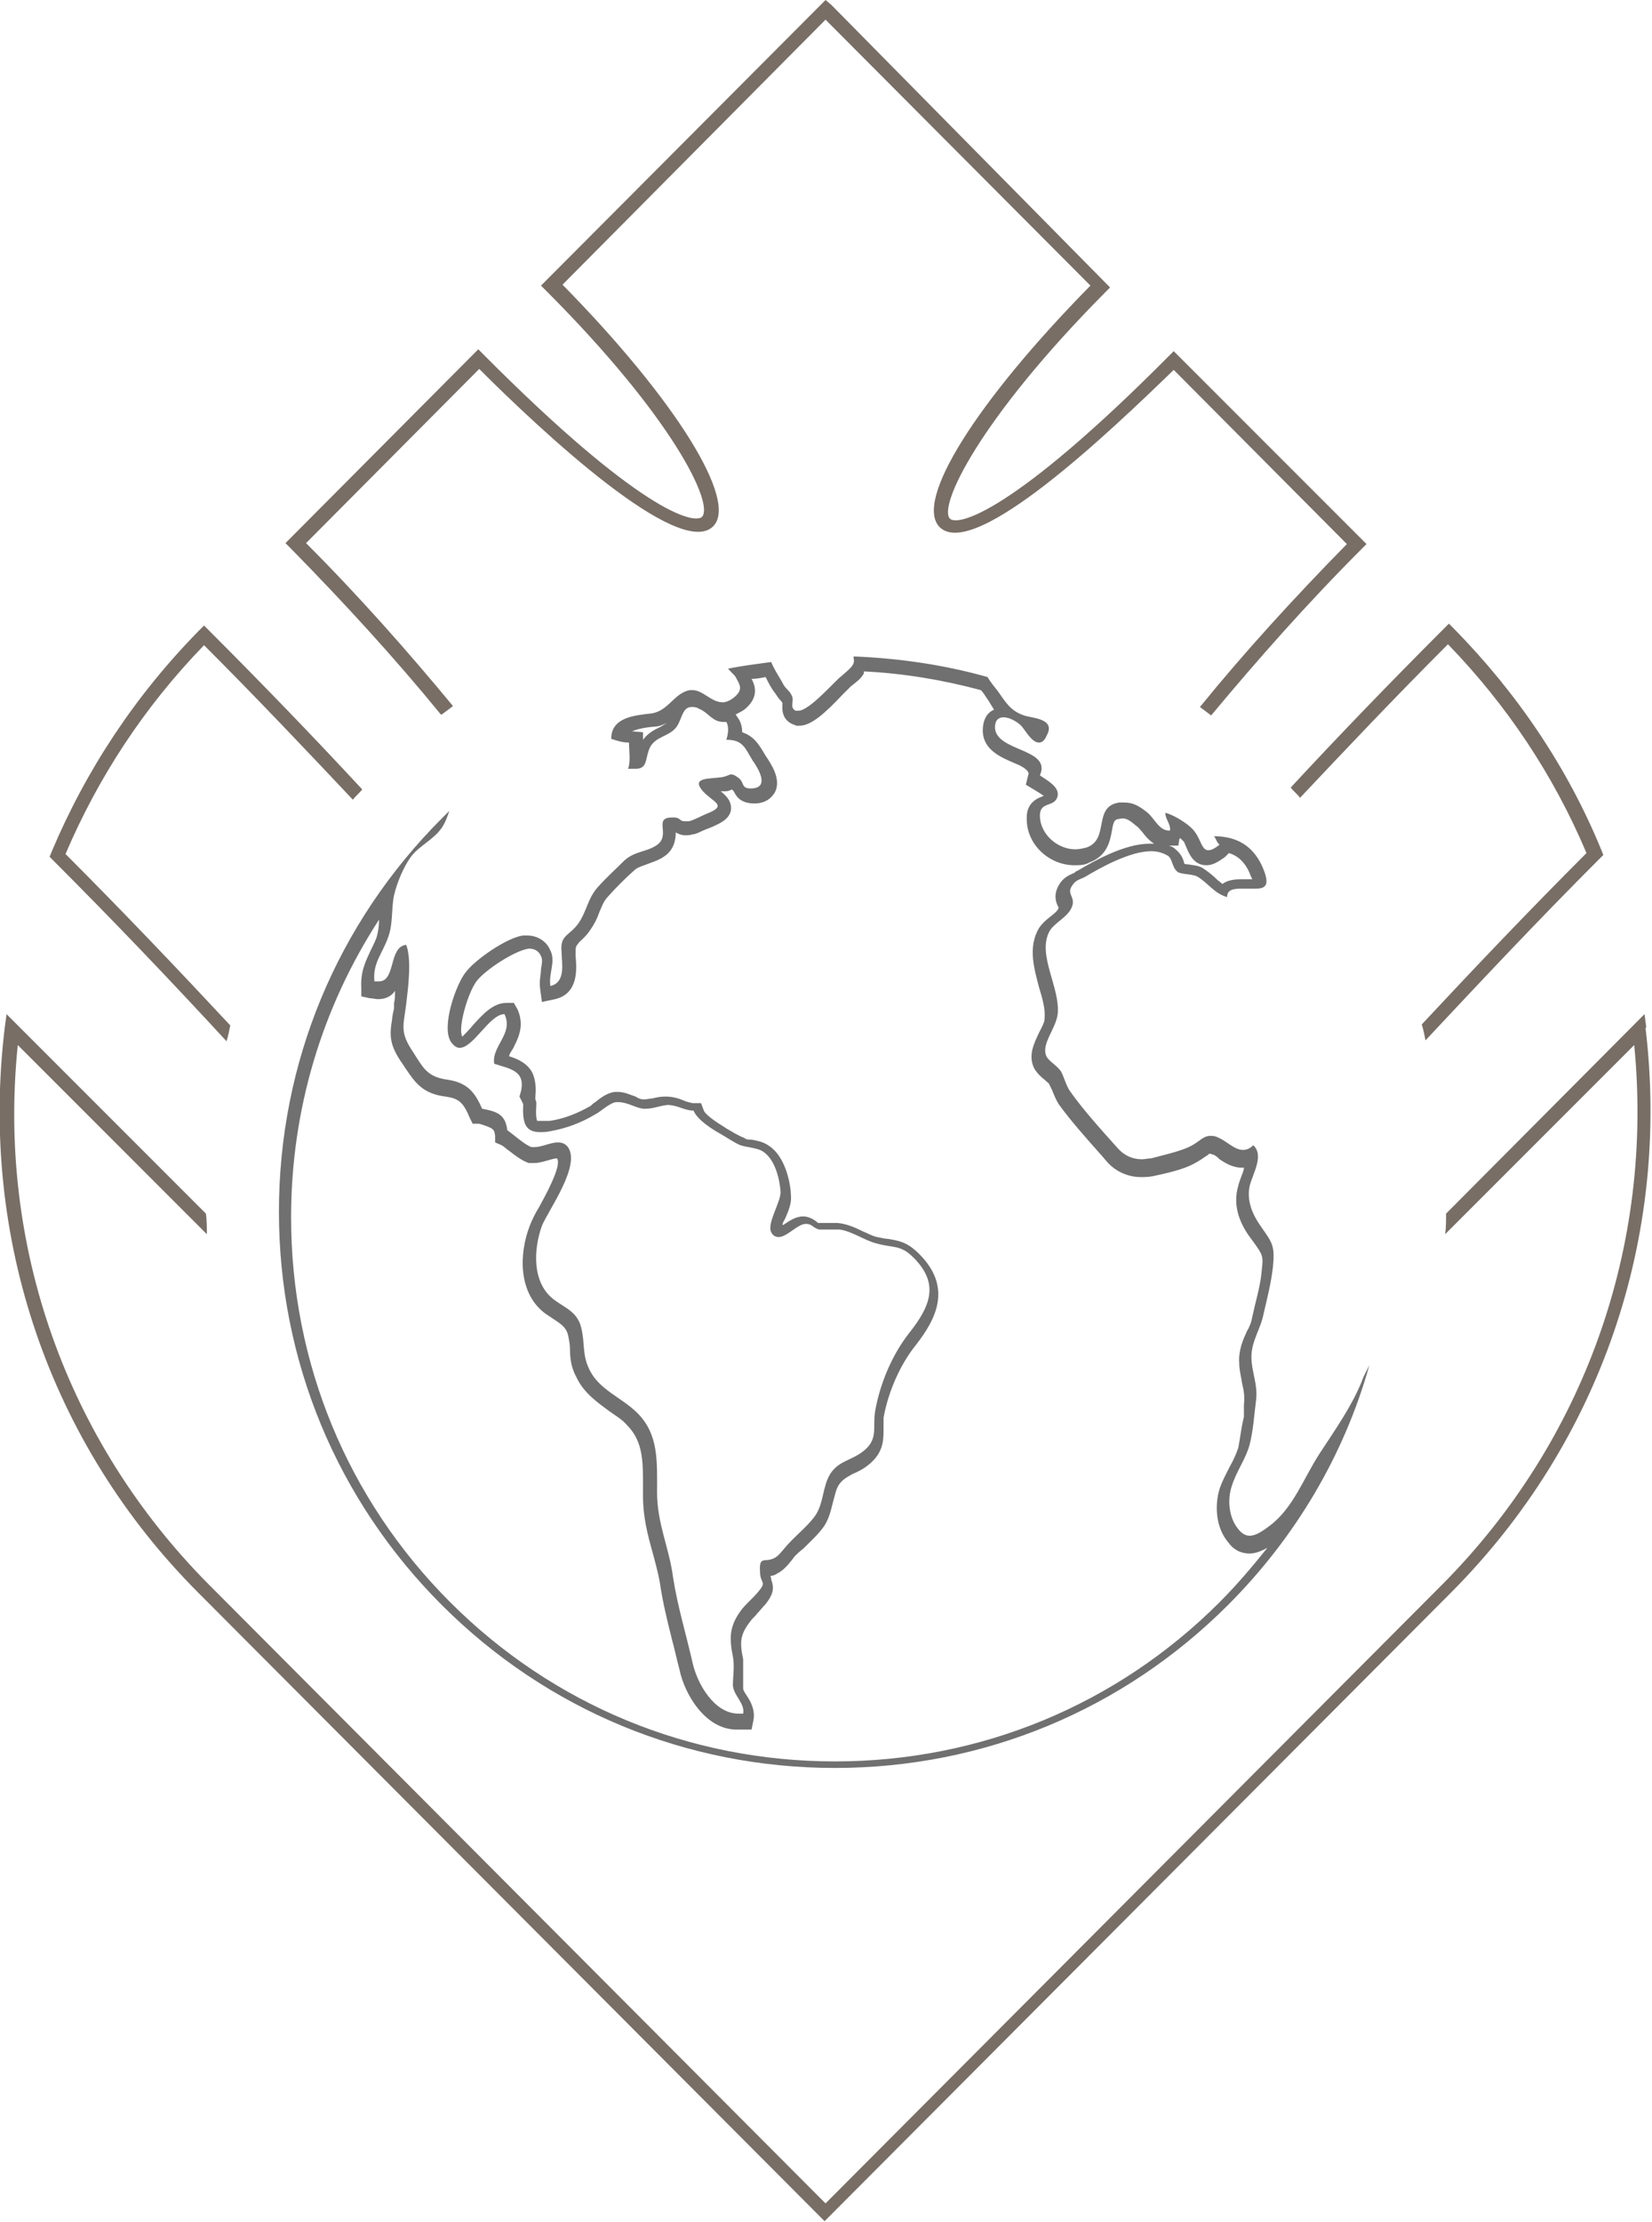
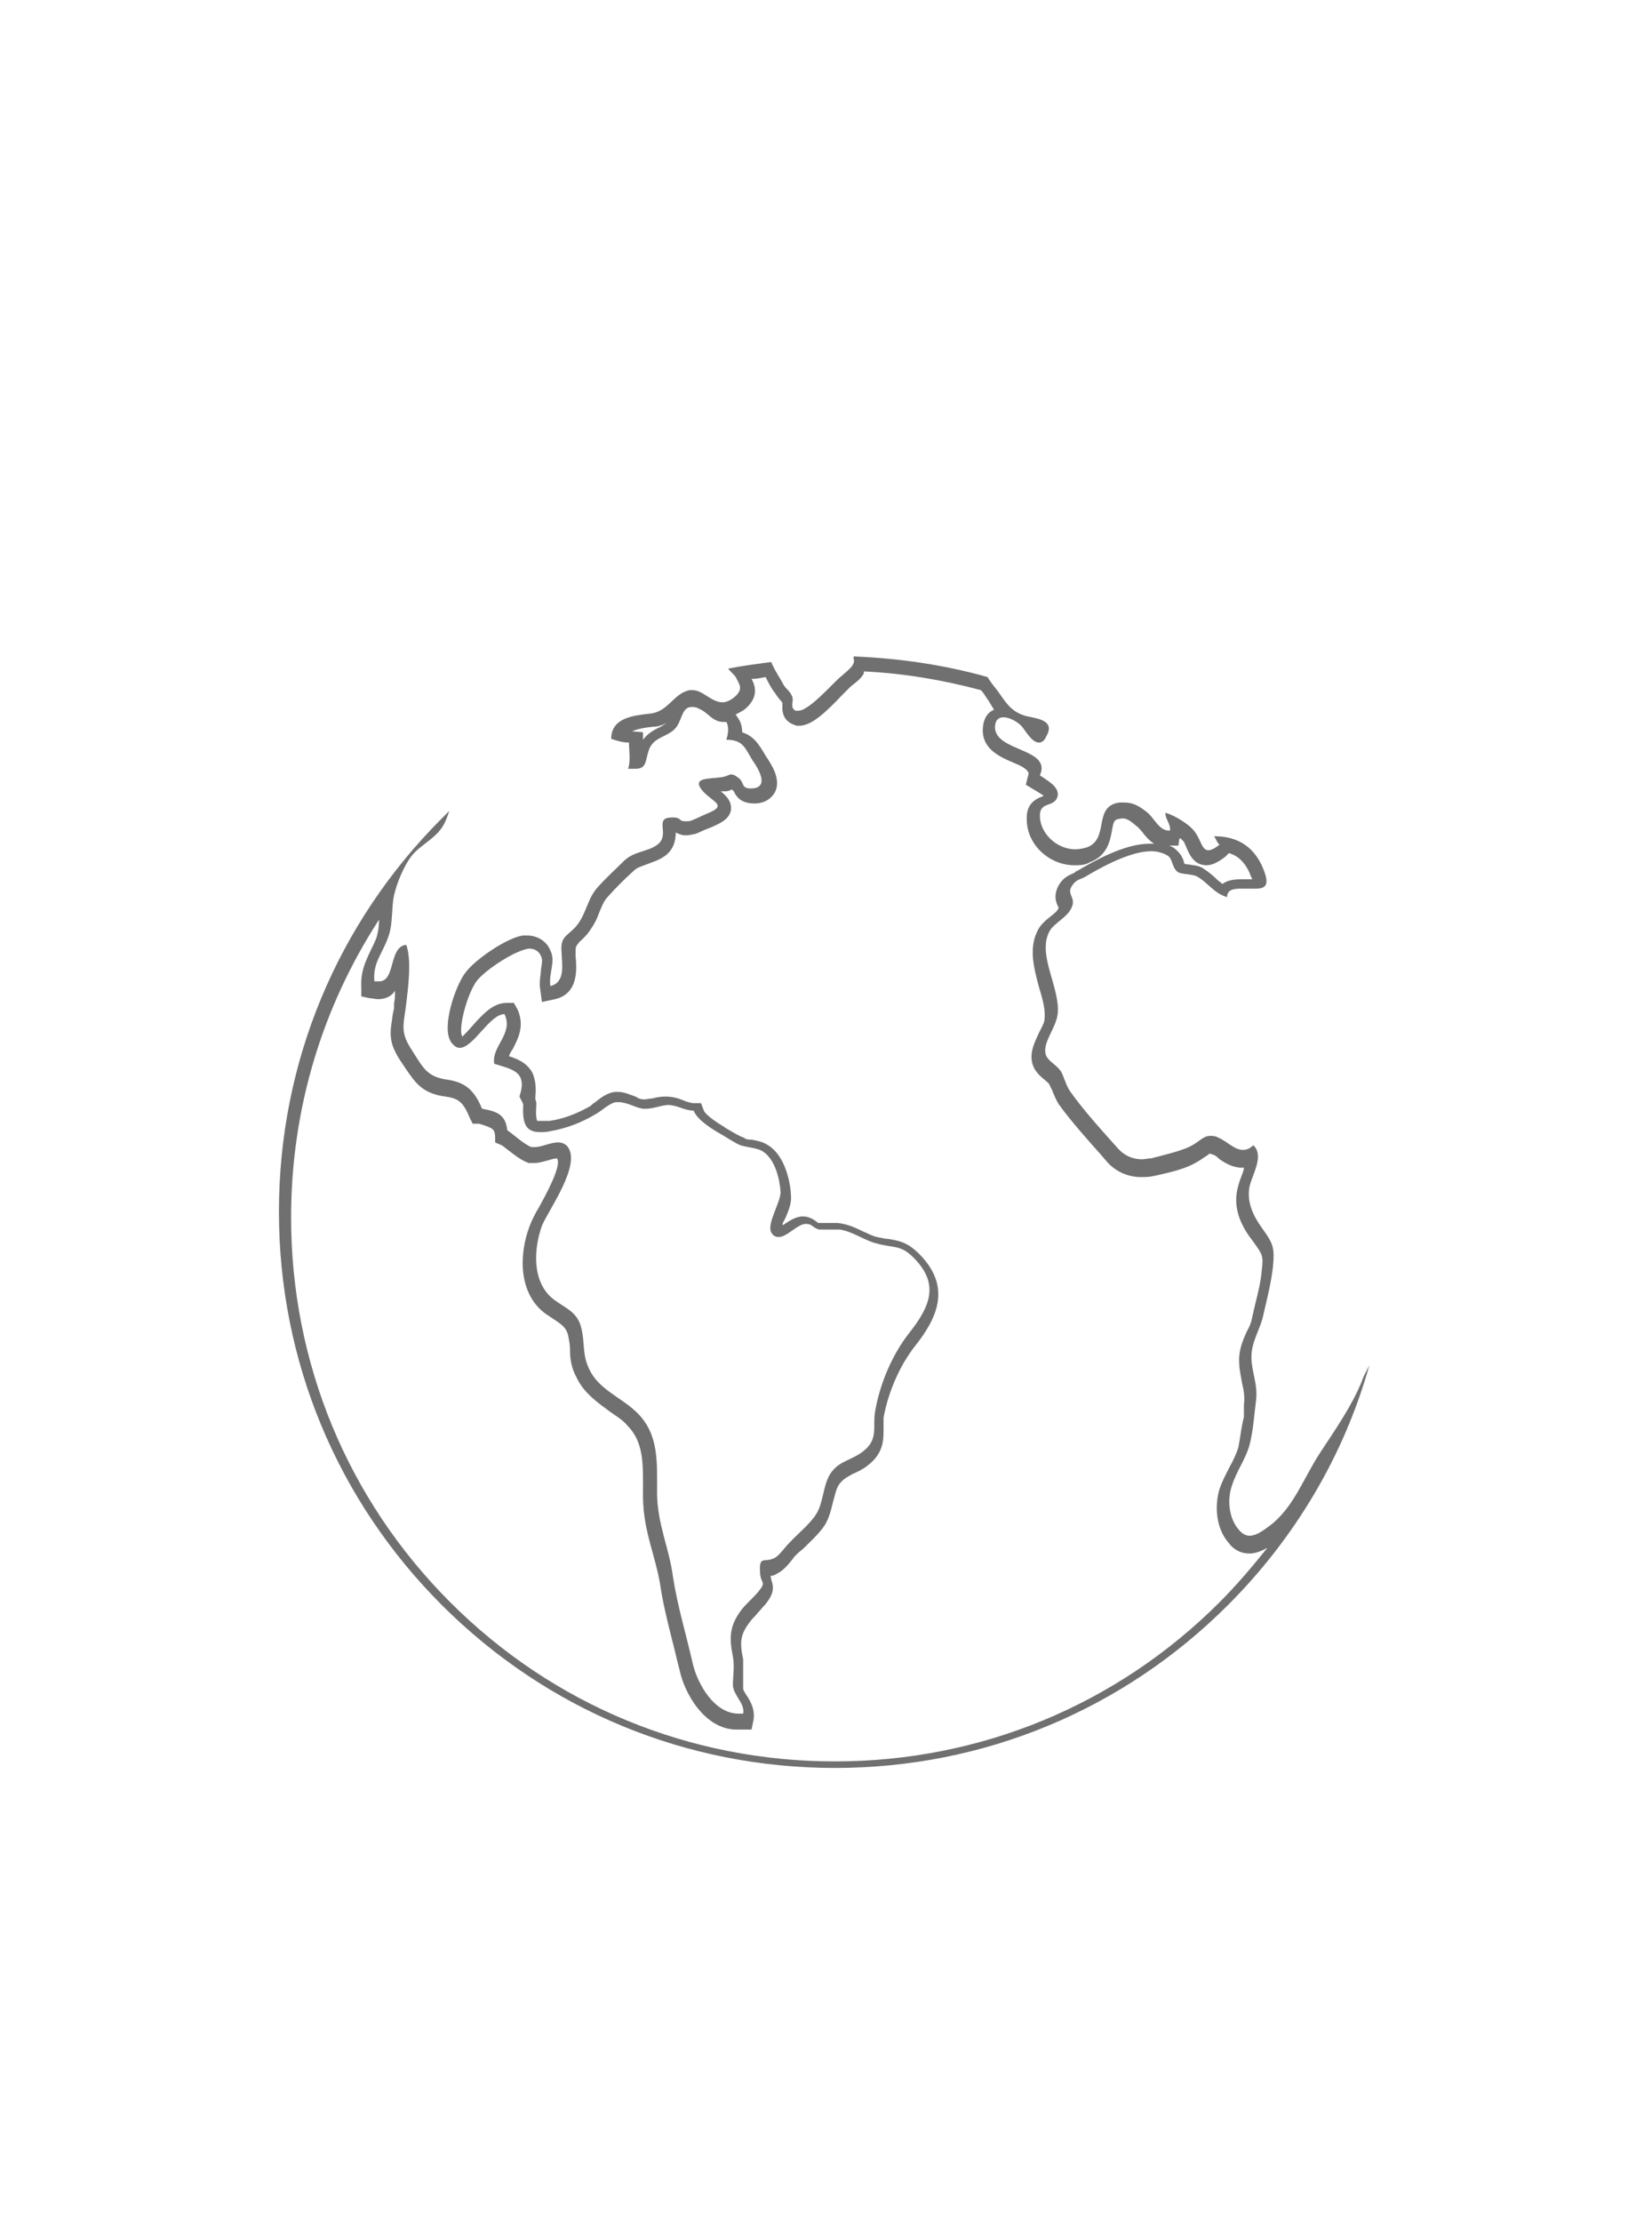
<svg xmlns="http://www.w3.org/2000/svg" viewBox="0 0 17.65 23.73" data-name="Camada 2" id="b">
  <defs>
    <style>
      .d {
        fill: #707070;
      }

      .e {
        fill: #786e66;
      }
    </style>
  </defs>
-   <path d="M17.59,10.98l-.02-.15-2.12,2.13c0,.08,0,.15-.01.22l2.02-2.02c.21,2.14-.53,4.23-2.05,5.76l-6.59,6.61-6.59-6.61C.71,15.39-.03,13.3.19,11.16l2.02,2.02c0-.07,0-.15-.01-.22L.07,10.83l-.02.15c-.27,2.24.48,4.44,2.07,6.03l6.64,6.66.05.05,6.7-6.72c1.59-1.6,2.34-3.79,2.07-6.03ZM13.88,8.53c.5-.53,1.02-1.08,1.59-1.65.63.65,1.13,1.4,1.48,2.23-.62.62-1.2,1.23-1.76,1.83.02.06.03.12.04.17.59-.63,1.2-1.28,1.86-1.94l.04-.04-.02-.05c-.36-.88-.9-1.68-1.58-2.37l-.05-.05-.05.05c-.59.59-1.13,1.15-1.64,1.7.03.04.07.07.1.11ZM4.72,7.63s.08-.06.12-.09c-.48-.58-1-1.17-1.57-1.74l1.85-1.86c.67.67,2.14,2.04,2.5,1.68.27-.27-.4-1.35-1.61-2.58L8.82.21l2.83,2.84c-1.21,1.23-1.89,2.3-1.61,2.58.37.36,1.82-1.02,2.5-1.68l1.85,1.86c-.56.57-1.09,1.15-1.57,1.74.04.03.08.06.12.09.5-.6,1.03-1.2,1.61-1.78l.05-.05-2.01-2.01-.05-.05-.05.05c-1.66,1.67-2.25,1.82-2.34,1.74-.13-.13.31-1.06,1.66-2.42l.05-.05L8.88.05,8.82,0l-3.04,3.05.05.05c1.36,1.36,1.8,2.28,1.67,2.42-.09.08-.67-.06-2.34-1.74l-.05-.05-2.06,2.07.05.05c.58.59,1.12,1.18,1.61,1.78ZM2.42,11.12c.02-.06.03-.12.04-.17-.56-.6-1.14-1.21-1.76-1.83.35-.82.84-1.57,1.48-2.23.57.57,1.09,1.12,1.59,1.65.03-.04.07-.07.1-.11-.51-.55-1.05-1.11-1.64-1.7l-.05-.05-.05.05c-.68.69-1.21,1.49-1.58,2.37l-.02.05.04.04c.66.66,1.27,1.3,1.86,1.94Z" class="e" />
  <path d="M9.23,7.17c.42.02.84.09,1.25.2.03.03.05.07.08.11l.03.05s.02.03.03.05c-.03.01-.05.03-.06.04-.03.03-.06.09-.06.18,0,.21.2.29.34.35.05.02.14.06.15.11l-.03.12.1.06s.1.06.09.06c-.05.02-.19.06-.18.25,0,.27.24.49.51.49.05,0,.11,0,.16-.03.19-.07.22-.23.24-.34.02-.12.03-.12.11-.13.04,0,.07.01.15.08.02.01.04.04.06.06.03.04.07.09.13.13-.02,0-.03,0-.05,0-.27,0-.6.19-.77.29-.01,0-.02.01-.03.02-.04.02-.11.04-.16.12-.07.11-.04.2-.01.25,0,.03-.05.07-.09.1-.05.04-.11.09-.14.16-.09.19-.03.4.02.59.04.13.07.24.06.34,0,.04-.03.09-.06.15-.05.11-.12.24-.05.38.03.05.07.09.11.12.02.02.05.04.05.05.01.02.02.04.03.06.02.05.04.1.07.15.13.18.3.37.46.55l.06.07c.09.1.22.16.36.16.04,0,.08,0,.13-.01.14-.03.32-.07.43-.13.06-.03.1-.06.13-.08.02-.01.04-.03.04-.03,0,0,.01,0,.04.01.03.01.05.03.07.05.06.04.14.09.24.09,0,0,.01,0,.02,0,0,.03-.02.07-.03.1-.02.05-.03.09-.04.13-.05.23.06.42.17.56.1.14.11.15.09.31-.01.12-.04.24-.07.36l-.03.13c-.01.06-.03.11-.06.16-.04.09-.09.2-.08.34,0,.07.02.14.03.21.02.08.03.15.02.23v.13c-.03.12-.04.23-.06.33-.02.06-.05.13-.09.2-.04.08-.08.15-.11.24-.05.16-.05.41.1.58.06.08.14.11.22.11.07,0,.13-.03.19-.06-.16.2-.33.4-.51.58-1.1,1.1-2.56,1.7-4.11,1.7s-3.01-.6-4.11-1.7c-1.1-1.1-1.7-2.56-1.7-4.11,0-1.15.33-2.24.94-3.18,0,.07-.01.14-.03.2-.02.05-.04.09-.06.13-.05.11-.11.22-.1.4v.09s.09.02.09.02c.03,0,.06.01.09.01.09,0,.15-.04.18-.09,0,.05,0,.1-.01.13v.06s-.02.08-.02.11c-.03.18-.03.28.11.48l.04.06c.09.13.17.26.42.29.14.02.19.06.26.23l.03.06h.07c.16.05.16.06.17.13v.07s.07.03.07.03c.02.01.05.04.08.06.09.07.15.11.21.13h.04s.02,0,.02,0c.05,0,.11-.02.15-.03.03-.01.07-.02.09-.02.06.07-.13.41-.19.52-.05.08-.08.15-.1.2-.12.31-.12.73.17.94.03.02.06.04.09.06.09.06.13.09.15.17.01.05.02.1.02.15,0,.09.01.19.07.3.08.17.23.27.35.36.07.05.14.09.19.15.18.18.17.41.17.7v.06c0,.22.05.41.1.59.03.11.06.22.08.33.03.21.08.41.13.61.03.11.05.21.08.32.05.25.27.64.61.64.02,0,.05,0,.07,0h.09s.02-.1.02-.1c.02-.11-.03-.2-.07-.26-.02-.03-.04-.06-.04-.08,0-.04,0-.08,0-.11,0-.06,0-.13,0-.2-.04-.19-.03-.27.08-.41.02-.03.05-.05.07-.08.03-.03.06-.07.09-.1.07-.09.1-.16.06-.26,0-.01,0-.02-.01-.04.02,0,.05-.01.08-.03.06-.03.11-.09.15-.14l.03-.04s.06-.06.09-.08c.08-.08.17-.16.23-.25.05-.08.07-.17.09-.25.02-.07.03-.13.06-.18.04-.06.08-.08.15-.12.05-.02.11-.05.16-.09.17-.13.17-.27.17-.39,0-.04,0-.08,0-.12.05-.28.18-.57.34-.77.22-.28.4-.62.04-.98-.13-.13-.22-.14-.33-.16-.03,0-.07-.01-.12-.02-.05-.01-.1-.04-.15-.06-.08-.04-.17-.08-.27-.09-.02,0-.04,0-.05,0-.03,0-.05,0-.08,0-.01,0-.03,0-.04,0h-.04s-.07-.07-.16-.07h0c-.08,0-.15.05-.21.09,0,0,0,0-.01,0,0-.02.02-.05.03-.07.04-.09.07-.17.06-.25,0-.07-.04-.42-.26-.54-.05-.03-.11-.04-.16-.05-.03,0-.06,0-.08-.02-.06-.02-.12-.06-.19-.1l-.03-.02c-.05-.03-.19-.12-.21-.17l-.03-.08h-.09s-.06-.01-.1-.03c-.05-.02-.11-.04-.19-.04h0c-.06,0-.1.01-.14.02-.03,0-.05.01-.09.01,0,0,0,0-.01,0-.02,0-.05-.01-.08-.03-.06-.02-.12-.05-.19-.05h-.03s0,0,0,0c-.08.01-.15.06-.21.11-.02.01-.04.03-.05.04-.14.08-.29.14-.44.16-.03,0-.06,0-.09,0s-.04,0-.04,0c0,0,0,0,0,0,0,0-.02-.03-.01-.16v-.04s-.01-.03-.01-.03v-.03c.01-.1,0-.18-.03-.25-.05-.1-.15-.15-.25-.18,0-.02.02-.05.04-.08.05-.1.13-.24.05-.42l-.04-.07h-.08c-.14,0-.25.12-.35.23-.04.05-.11.12-.12.13-.05-.08.05-.45.15-.59.09-.12.41-.33.56-.35.04,0,.1.01.13.08.02.04.01.08,0,.14,0,.06-.02.12-.01.2l.02.15.14-.03c.26-.06.23-.34.22-.46v-.04c0-.06,0-.06.04-.11.03-.03.07-.06.11-.12.05-.07.08-.13.1-.19.03-.07.05-.13.1-.18.08-.09.18-.19.27-.27.04-.04.09-.05.14-.07.05-.02.12-.04.18-.08.11-.07.13-.18.13-.26.02.01.06.03.1.03.02,0,.05,0,.08-.01.04,0,.1-.04.16-.06l.05-.02c.06-.03.18-.07.2-.18.01-.1-.06-.16-.11-.2.02,0,.03,0,.05,0,.03,0,.05-.01.07-.02,0,0,.01.01.02.02.02.04.06.13.22.13h0c.13,0,.19-.07.22-.12.07-.14-.04-.3-.1-.39l-.03-.05c-.05-.08-.1-.16-.22-.2,0-.05-.01-.09-.03-.13l-.04-.06s.06-.03.09-.05c.15-.12.13-.24.08-.33.05,0,.1-.01.15-.02.03.06.06.12.1.17.02.03.04.06.06.08,0,0,.02.02.02.03,0,.04-.02.16.1.22l.05.02h.03c.13,0,.28-.14.46-.33.03-.03.06-.06.09-.09.05-.04.11-.08.14-.14M7.15,7.7s0,0,0,0c-.02.02-.04.03-.09.06-.06.03-.13.06-.19.14v-.08s-.11-.01-.11-.01c0,0,0,0-.01,0,.05-.02.12-.04.24-.05.06,0,.11-.03.16-.05M12.61,8.95s.03.03.04.04c.01.02.02.05.03.07.03.07.08.18.21.18.06,0,.12-.03.2-.09l.04-.04c.1.03.17.1.22.21.01.03.02.05.03.07-.01,0-.03,0-.04,0-.03,0-.06,0-.09,0-.09,0-.15.02-.19.05-.02-.02-.04-.03-.06-.05-.04-.04-.09-.08-.15-.12-.05-.03-.11-.03-.16-.04-.02,0-.04,0-.04-.02-.01-.04-.03-.09-.09-.14-.02-.02-.04-.03-.07-.04,0,0,0,0,0,0,0,0,0,0,0,0h.1s.01-.07.01-.07M9.12,7.03c.02.07-.04.11-.13.19-.07.05-.34.37-.46.37,0,0-.02,0-.03,0-.07-.04-.01-.1-.04-.16-.02-.05-.07-.08-.09-.12-.03-.06-.1-.16-.13-.24-.15.02-.31.04-.46.07,0,0,0,0,0,0,.01.02.07.07.08.09.04.08.09.13-.02.22-.04.03-.08.05-.12.05-.12,0-.21-.13-.32-.13,0,0-.02,0-.03,0-.17.03-.23.23-.42.25-.17.02-.42.04-.42.27.06.02.12.04.19.04,0,.09.02.2-.01.28.03,0,.06,0,.08,0,.13,0,.1-.1.15-.22.06-.13.21-.12.29-.23.06-.09.06-.21.16-.21.02,0,.05,0,.08.02.1.04.14.14.26.14.01,0,.02,0,.03,0,.03.05.02.13,0,.19.18,0,.2.09.28.22.05.07.2.3-.02.3,0,0,0,0,0,0-.11,0-.06-.07-.14-.12-.04-.03-.06-.03-.07-.03-.02,0-.04.02-.1.03-.14.02-.33,0-.2.15.11.12.27.15.04.24-.05.02-.14.07-.19.08-.02,0-.04,0-.05,0-.05,0-.04-.04-.11-.04,0,0-.02,0-.02,0-.21,0,0,.19-.17.3-.11.07-.23.06-.34.16-.09.09-.19.18-.28.28-.11.12-.12.26-.21.39-.1.14-.2.12-.18.31,0,.11.05.32-.12.36-.02-.14.06-.26,0-.38-.04-.1-.14-.16-.25-.16-.01,0-.03,0-.04,0-.17.02-.52.26-.62.4-.1.13-.26.58-.15.74.03.04.06.06.09.06.15,0,.32-.36.48-.36,0,0,0,0,0,0,.1.21-.14.34-.11.53.19.06.36.08.27.35l.04.08c-.01.2.02.3.18.3.03,0,.07,0,.11-.01.17-.03.33-.09.48-.18.06-.03.15-.12.22-.13,0,0,.02,0,.03,0,.09,0,.18.06.26.07.01,0,.02,0,.03,0,.08,0,.14-.03.23-.04,0,0,0,0,0,0,.11,0,.18.06.28.06.04.1.2.2.29.25.07.04.14.09.21.12.06.02.18.03.23.06.14.08.19.3.2.44,0,.11-.15.34-.1.43.02.04.05.05.08.05.09,0,.2-.14.29-.14,0,0,0,0,0,0,.07,0,.07.04.14.06.02,0,.04,0,.06,0,.04,0,.07,0,.12,0,.01,0,.02,0,.04,0,.14.02.27.12.4.15.18.05.25.01.39.15.28.28.18.52-.05.81-.18.23-.31.54-.36.83-.03.17.04.3-.13.43-.13.1-.26.1-.35.24-.08.13-.07.3-.15.43-.07.11-.21.22-.3.32-.04.04-.1.13-.15.15-.1.05-.16-.03-.15.14,0,.14.08.1-.02.22-.05.06-.12.12-.17.18-.14.18-.14.31-.1.51.02.11,0,.21,0,.31.01.11.13.19.11.3-.02,0-.04,0-.05,0-.26,0-.44-.32-.49-.54-.07-.31-.16-.6-.21-.92-.04-.31-.17-.57-.17-.9s.02-.62-.21-.85c-.17-.17-.42-.25-.52-.48-.07-.15-.04-.27-.08-.43-.04-.17-.17-.21-.29-.3-.24-.18-.22-.54-.13-.79.07-.17.43-.66.27-.85-.03-.03-.06-.04-.1-.04-.08,0-.17.05-.25.05,0,0-.02,0-.03,0-.07-.02-.2-.14-.26-.18-.02-.17-.11-.2-.27-.23-.08-.19-.17-.28-.37-.31-.22-.03-.26-.13-.37-.3-.14-.21-.1-.27-.07-.51.02-.17.06-.47,0-.63-.19.02-.11.39-.29.39-.01,0-.03,0-.05,0-.02-.2.09-.3.15-.48.05-.14.03-.3.06-.44.03-.13.1-.3.18-.41.09-.12.24-.18.33-.31.04-.06.06-.12.08-.18-.03.03-.05.05-.08.08-1.12,1.12-1.74,2.61-1.74,4.2s.62,3.08,1.74,4.2c1.12,1.12,2.61,1.74,4.2,1.74s3.08-.62,4.2-1.74c.72-.72,1.24-1.6,1.51-2.56-.03.06-.06.11-.08.17-.11.27-.28.51-.45.77-.17.26-.28.58-.53.77-.08.06-.15.11-.22.11-.04,0-.08-.02-.12-.07-.1-.12-.12-.31-.07-.46.05-.16.15-.29.19-.44.04-.15.05-.33.07-.48.02-.17-.05-.3-.05-.46,0-.17.1-.3.13-.46.04-.17.08-.33.1-.5.02-.22,0-.25-.12-.42-.1-.14-.16-.28-.13-.44.03-.13.16-.33.04-.44-.04.04-.08.05-.11.05-.09,0-.17-.09-.26-.13-.04-.02-.06-.02-.09-.02-.08,0-.12.07-.23.12-.11.05-.29.09-.4.12-.03,0-.07.01-.1.01-.1,0-.19-.04-.26-.12-.17-.19-.37-.41-.51-.61-.04-.06-.06-.14-.09-.2-.04-.07-.13-.11-.16-.17-.06-.13.1-.29.12-.45.03-.28-.22-.63-.09-.88.05-.1.22-.16.25-.29.02-.09-.07-.12,0-.21.04-.06.09-.06.14-.09.15-.09.47-.27.7-.27.07,0,.13.02.18.05.05.04.04.12.1.17.04.03.15.02.21.05.12.07.18.18.32.22,0-.08.07-.09.15-.09.05,0,.11,0,.15,0,.11,0,.17-.03.07-.25-.1-.21-.27-.31-.51-.31.02.02.03.07.06.09-.05.04-.09.06-.12.06-.07,0-.08-.11-.14-.19-.05-.08-.23-.19-.32-.21,0,.07.06.12.05.19,0,0,0,0-.01,0-.11,0-.16-.14-.24-.2-.09-.07-.15-.1-.24-.1-.02,0-.03,0-.05,0-.29.04-.1.39-.35.48-.04.01-.08.02-.12.02-.2,0-.38-.17-.38-.36,0-.16.16-.08.19-.21.02-.1-.12-.17-.19-.22.13-.29-.47-.25-.48-.51,0-.08.04-.11.09-.11.07,0,.15.05.19.09.04.04.11.18.19.18.03,0,.06-.02.08-.07.11-.19-.16-.19-.24-.22-.15-.05-.2-.15-.28-.26-.04-.05-.08-.1-.11-.15-.46-.13-.94-.2-1.43-.22h0Z" class="d" />
</svg>